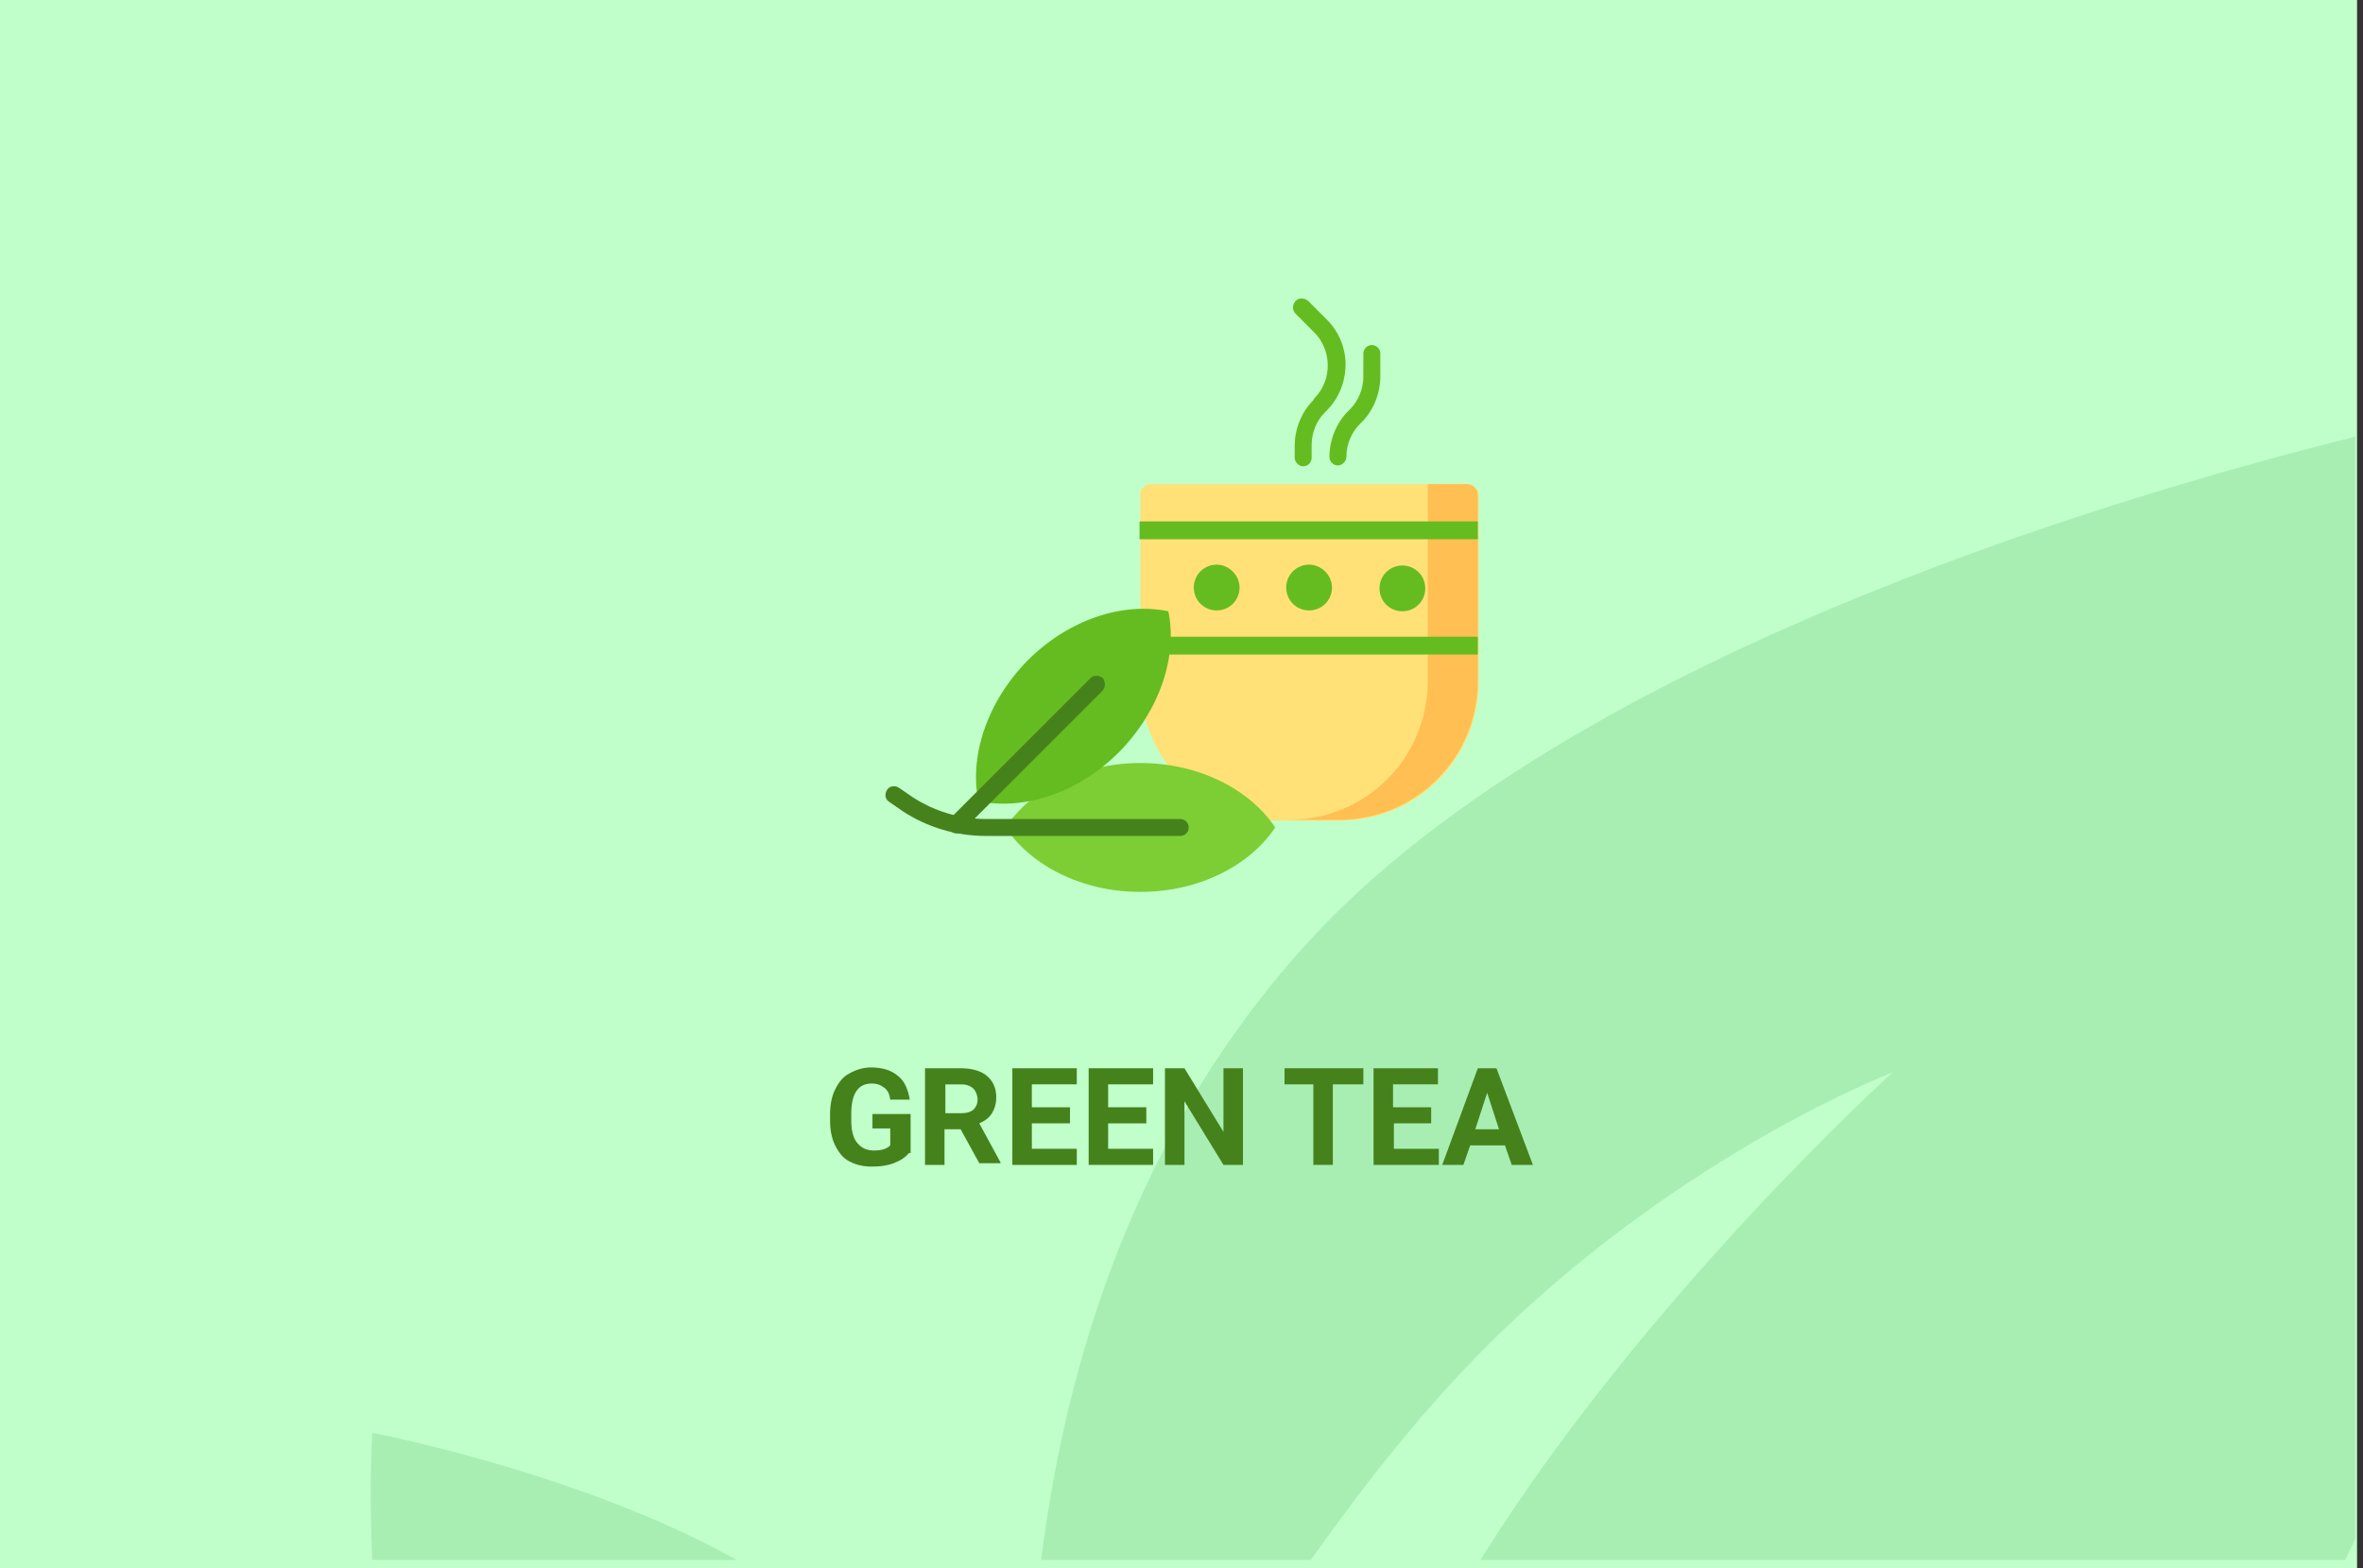
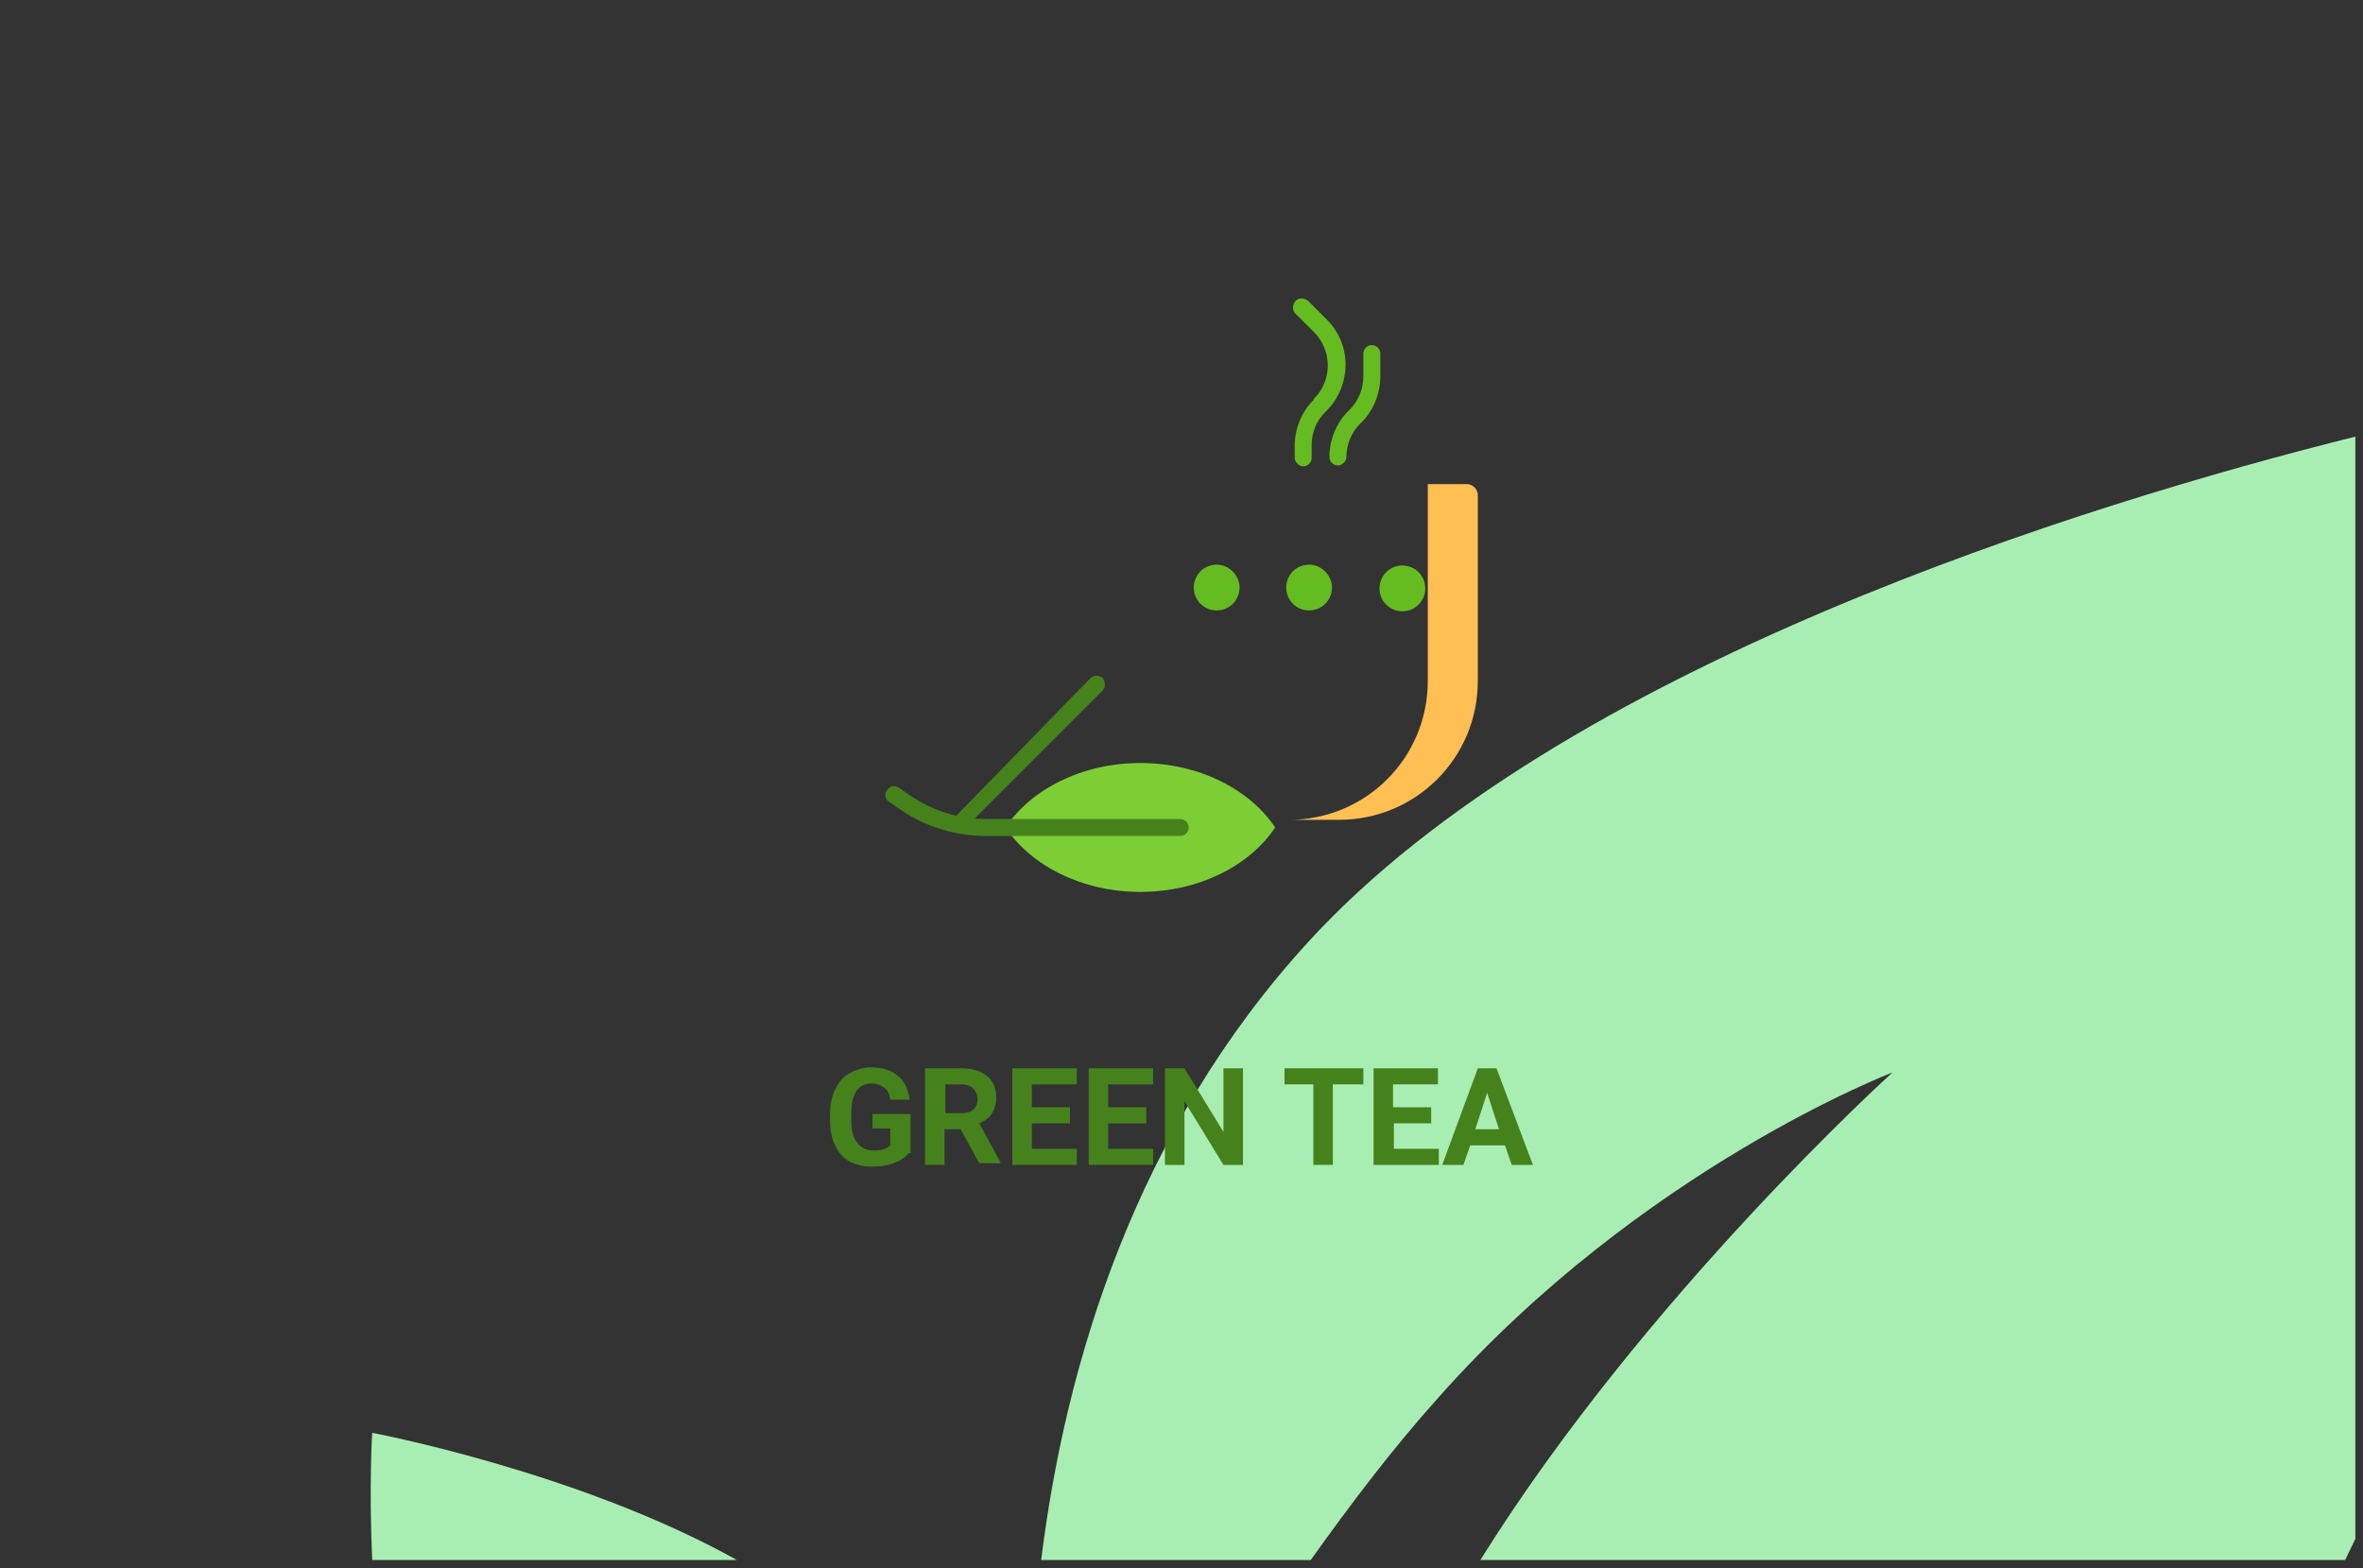
<svg xmlns="http://www.w3.org/2000/svg" version="1.1" id="Слой_1" x="0px" y="0px" width="278.7px" height="185px" viewBox="0 0 278.7 185" enable-background="new 0 0 278.7 185" xml:space="preserve">
  <rect x="0" y="0" width="278.7" height="185" fill="#333333" stroke="none" />
  <g id="Rectangle_756_1_" enable-background="new    ">
    <g id="Rectangle_756">
      <g>
-         <rect fill="#C0FFCA" width="278" height="185" />
-       </g>
+         </g>
    </g>
  </g>
  <g id="Rectangle_757_copy_1_" enable-background="new    ">
    <g id="Rectangle_757_copy">
      <g>
        <path fill="#A8EEB3" d="M43.9,184h43c-18.6-10.4-43-15-43-15S43.5,175.2,43.9,184z M154.299,111.1     C134,133.3,125.7,160.6,122.8,184h31.8c4.699-6.6,9.699-13.2,15-19.1c24-27.101,53.6-38.4,53.6-38.4S194,152.9,174.6,184h102     c0.4-0.8,0.8-1.7,1.199-2.5v-130C246.1,59.4,184.1,78.5,154.299,111.1z" />
      </g>
    </g>
  </g>
  <g>
    <path fill="#46821C" d="M107.2,136c-0.4,0.5-1,0.9-1.8,1.2c-0.8,0.3-1.6,0.399-2.6,0.399s-1.8-0.199-2.6-0.6   c-0.8-0.4-1.3-1.1-1.7-1.9c-0.4-0.8-0.6-1.8-0.6-2.899v-0.8c0-1.101,0.2-2.101,0.6-2.9s0.9-1.5,1.7-1.9   c0.7-0.399,1.6-0.699,2.5-0.699c1.3,0,2.4,0.3,3.2,1c0.8,0.6,1.2,1.6,1.4,2.8H105c-0.1-0.7-0.3-1.101-0.7-1.4   c-0.4-0.3-0.8-0.5-1.5-0.5c-0.8,0-1.4,0.3-1.8,0.9c-0.4,0.6-0.6,1.5-0.6,2.7v0.699c0,1.2,0.2,2.101,0.7,2.7   c0.5,0.601,1.1,0.9,2,0.9s1.5-0.2,1.9-0.601v-2h-2.1V131.4h4.5v4.6H107.2z" />
    <path fill="#46821C" d="M113.3,133.2h-1.9v4.2h-2.3V126h4.2c1.3,0,2.4,0.3,3.1,0.9c0.7,0.6,1.1,1.399,1.1,2.5   c0,0.8-0.2,1.399-0.5,1.899s-0.8,0.9-1.5,1.2l2.5,4.6v0.101h-2.5L113.3,133.2z M111.5,131.3h1.9c0.6,0,1-0.1,1.4-0.399   c0.3-0.301,0.5-0.7,0.5-1.2s-0.2-1-0.5-1.3c-0.3-0.301-0.8-0.5-1.4-0.5h-1.9V131.3z" />
    <path fill="#46821C" d="M126.2,132.5h-4.5v3h5.3v1.9h-7.6V126h7.6v1.9h-5.3v2.699h4.5V132.5z" />
    <path fill="#46821C" d="M135.2,132.5h-4.5v3h5.3v1.9h-7.6V126h7.6v1.9h-5.3v2.699h4.5V132.5z" />
    <path fill="#46821C" d="M146.6,137.4h-2.301l-4.599-7.5v7.5h-2.3V126h2.3l4.599,7.5V126h2.301V137.4z" />
    <path fill="#46821C" d="M160.7,127.9h-3.5v9.5h-2.3v-9.5H151.5V126h9.299v1.9H160.7z" />
    <path fill="#46821C" d="M168.9,132.5h-4.5v3h5.3v1.9H162V126h7.6v1.9h-5.301v2.699h4.5v1.9H168.9z" />
    <path fill="#46821C" d="M177.5,135.1H173.4l-0.8,2.301h-2.5l4.199-11.4h2.201l4.299,11.4h-2.5L177.5,135.1z M174,133.2h2.799   l-1.399-4.3L174,133.2z" />
  </g>
  <g>
-     <path fill="#FFE177" d="M135.8,57.1H173c0.799,0,1.399,0.6,1.399,1.4v21.9c0,9.1-7.3,16.4-16.399,16.4H150.9   c-9.101,0-16.4-7.3-16.4-16.4v-22C134.4,57.7,135,57.1,135.8,57.1z" />
    <path fill="#FFBF53" d="M174.299,58.4v21.9c0,9.1-7.299,16.4-16.399,16.4H152c9.1,0,16.399-7.3,16.399-16.4V57.1H173   C173.7,57.1,174.299,57.7,174.299,58.4z" />
    <g>
      <path fill="#65BC20" d="M168.1,69.4c0,1.5-1.2,2.7-2.7,2.7s-2.7-1.2-2.7-2.7s1.2-2.7,2.7-2.7S168.1,67.9,168.1,69.4z M154.4,66.6    c-1.5,0-2.7,1.2-2.7,2.7s1.2,2.7,2.7,2.7s2.7-1.2,2.7-2.7C157.1,67.9,155.9,66.6,154.4,66.6z M143.5,66.6    c-1.5,0-2.701,1.2-2.701,2.7S142,72,143.5,72s2.699-1.2,2.699-2.7C146.2,67.9,145,66.6,143.5,66.6z" />
-       <path fill="#65BC20" d="M174.299,61.5v2.1H134.4v-2.1H174.299z M134.4,77.2h39.899v-2.1H134.4V77.2z" />
    </g>
    <path fill="#7CCE34" d="M134.5,105.2c-6.9,0-12.9-3.101-15.9-7.601c3-4.5,9-7.6,15.9-7.6s12.9,3.1,15.9,7.6   C147.4,102.1,141.4,105.2,134.5,105.2z" />
-     <path fill="#65BC20" d="M132,88.7c-4.9,4.899-11.3,6.899-16.6,5.8c-1.1-5.3,1-11.7,5.8-16.6c4.9-4.9,11.3-6.9,16.6-5.8   C138.9,77.4,136.8,83.8,132,88.7z" />
    <g>
-       <path fill="#46821C" d="M130,81.5L113.5,98c-0.2,0.2-0.5,0.3-0.7,0.3c-0.2,0-0.5-0.1-0.7-0.3c-0.4-0.4-0.4-1,0-1.5L128.6,80    c0.4-0.4,1-0.4,1.5,0C130.4,80.5,130.4,81.1,130,81.5z" />
+       <path fill="#46821C" d="M130,81.5L113.5,98c-0.2,0-0.5-0.1-0.7-0.3c-0.4-0.4-0.4-1,0-1.5L128.6,80    c0.4-0.4,1-0.4,1.5,0C130.4,80.5,130.4,81.1,130,81.5z" />
      <path fill="#46821C" d="M140.2,97.6c0,0.601-0.5,1-1,1h-22.9c-3.5,0-6.9-1-9.8-2.899l-1.6-1.101c-0.5-0.3-0.6-0.899-0.3-1.399    c0.3-0.5,0.9-0.6,1.4-0.3l1.6,1.1c2.6,1.7,5.6,2.6,8.7,2.6h22.9C139.7,96.6,140.2,97,140.2,97.6z" />
    </g>
    <path fill="#65BC20" d="M158.7,43c0,2-0.8,4-2.199,5.4l-0.201,0.2c-1.1,1.1-1.6,2.5-1.6,3.9V54c0,0.6-0.5,1-1,1s-1-0.5-1-1v-1.4   c0-2,0.801-4,2.2-5.4L155,47c1.1-1.1,1.6-2.5,1.6-3.9c0-1.5-0.6-2.9-1.6-3.9l-2.201-2.2c-0.399-0.4-0.399-1,0-1.5   c0.4-0.4,1-0.4,1.5,0l2.201,2.2C157.9,39.1,158.7,41,158.7,43z M161.799,40.7c-0.6,0-1,0.5-1,1v2.7c0,1.5-0.6,2.9-1.6,3.9L159,48.5   c-1.4,1.4-2.201,3.4-2.201,5.4c0,0.6,0.5,1,1,1s1-0.5,1-1c0-1.5,0.601-2.9,1.601-3.9l0.2-0.2c1.4-1.4,2.199-3.4,2.199-5.4v-2.7   C162.799,41.1,162.299,40.7,161.799,40.7z" />
  </g>
</svg>